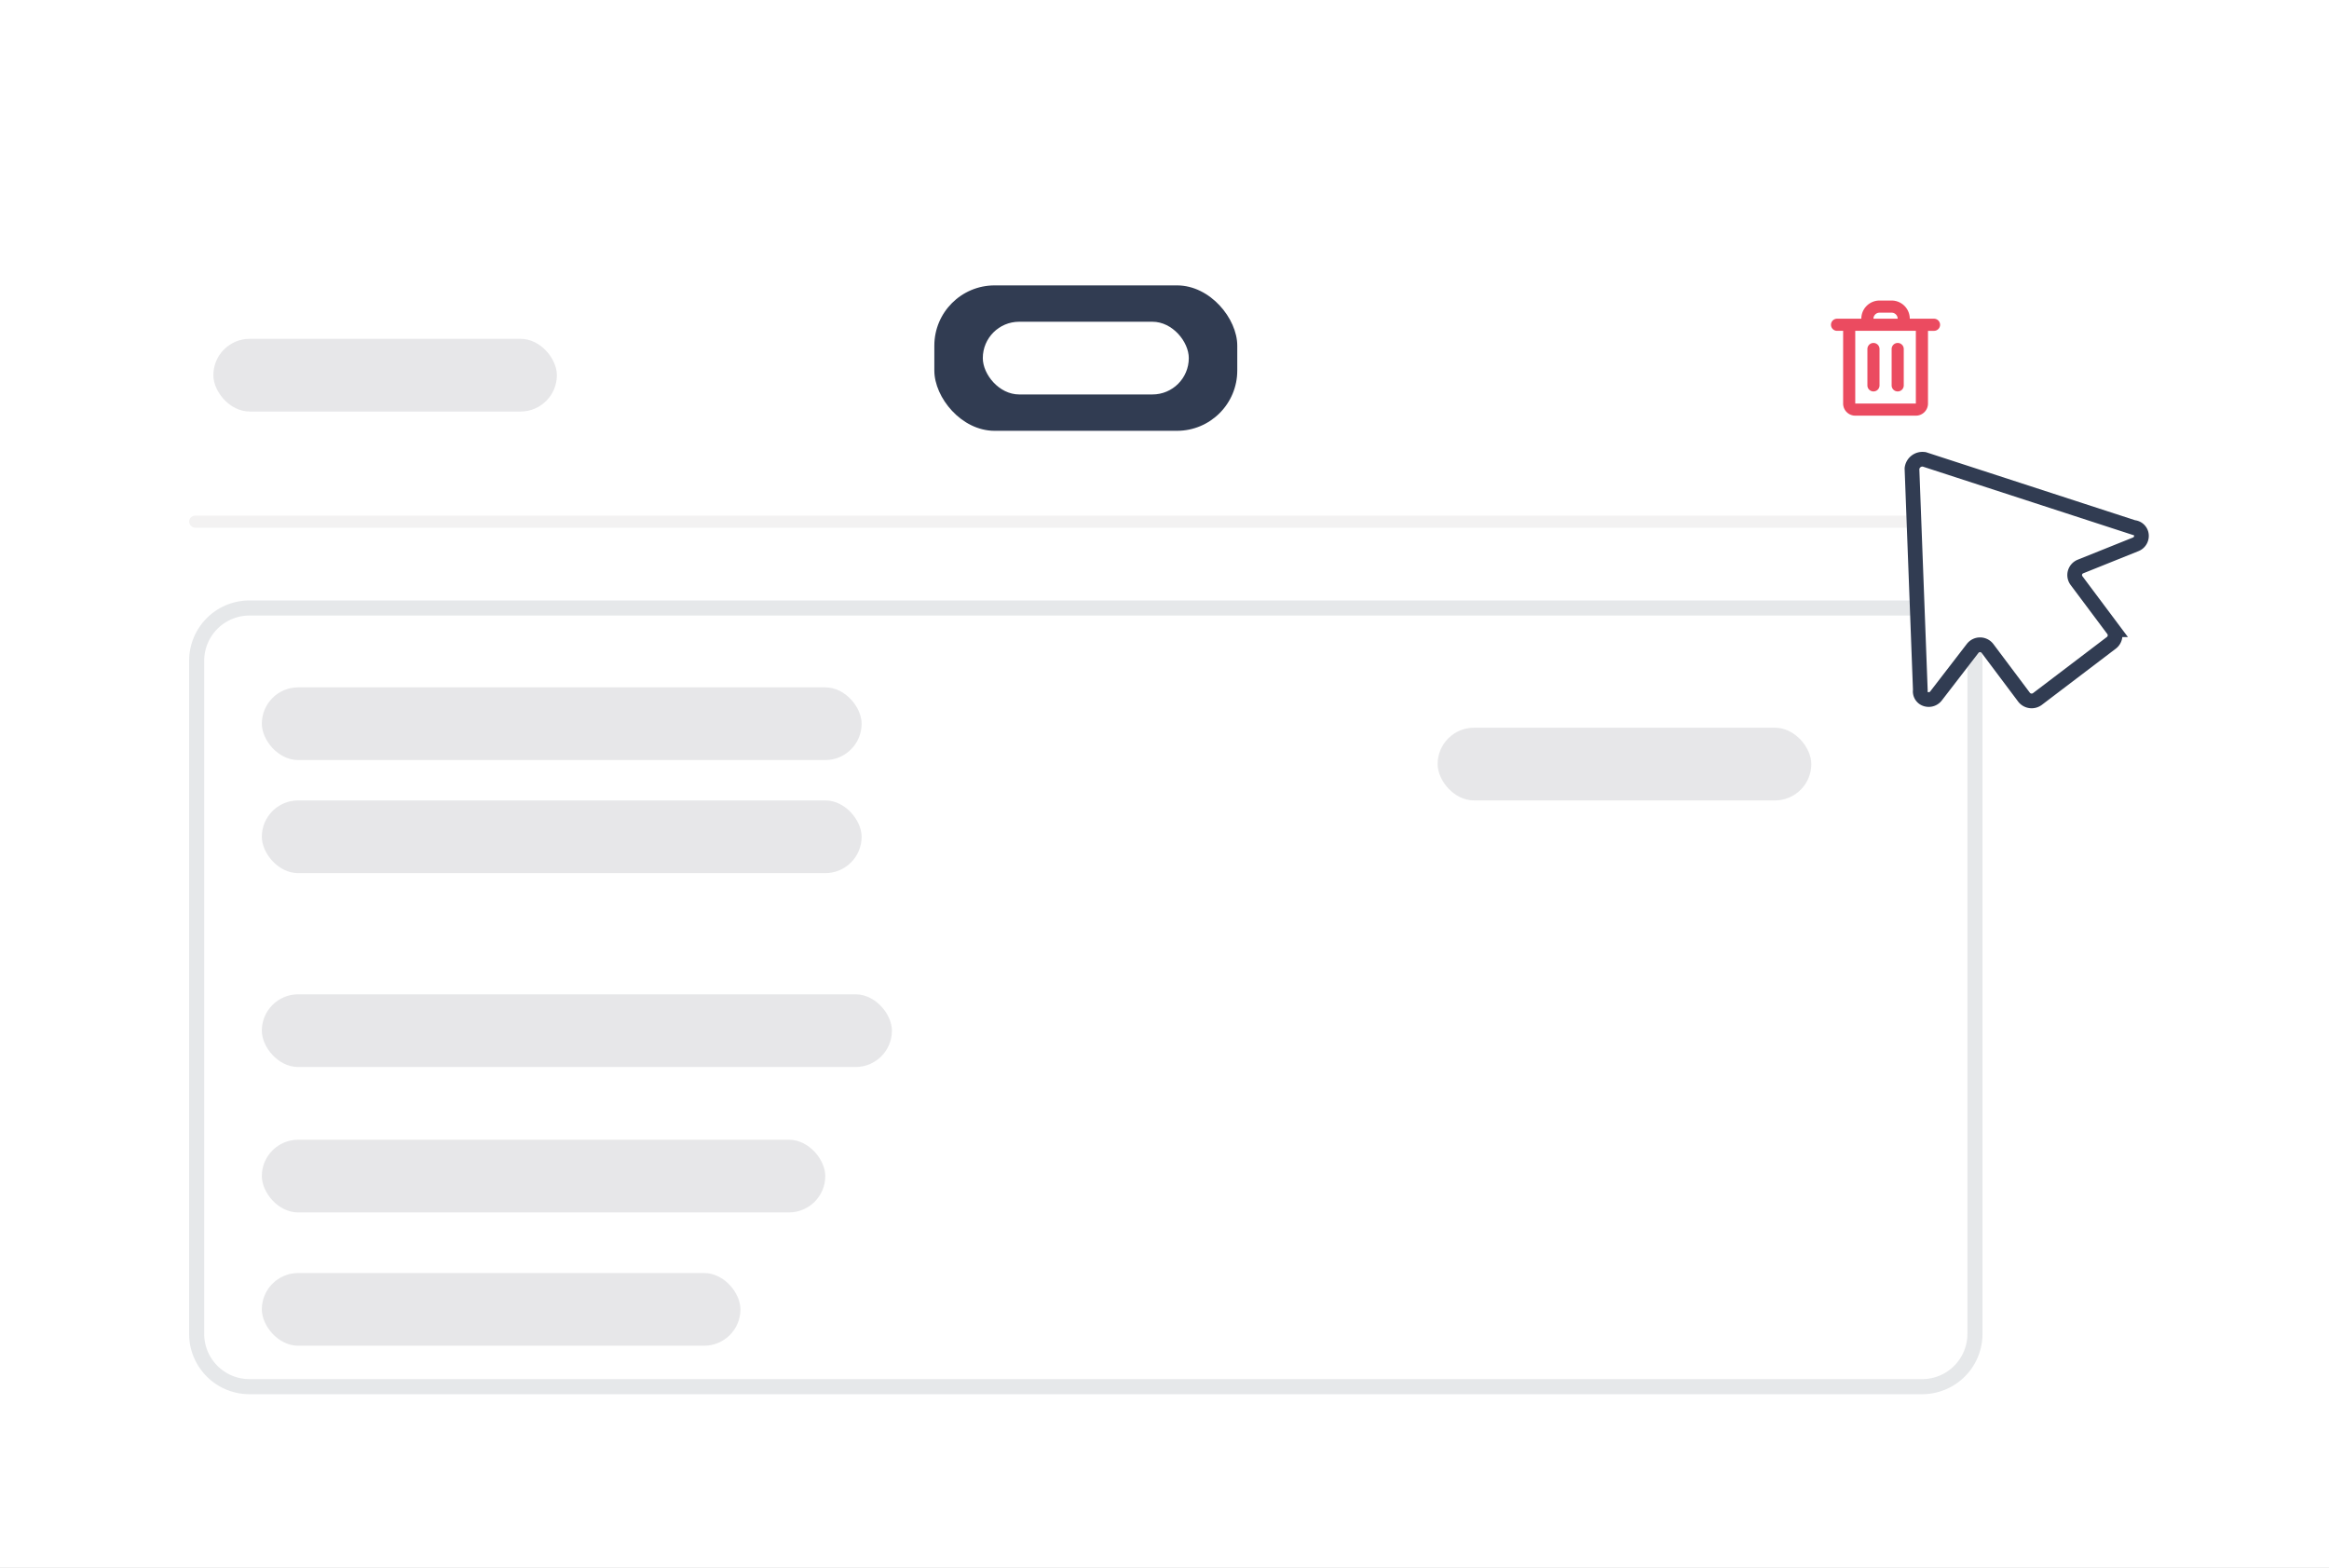
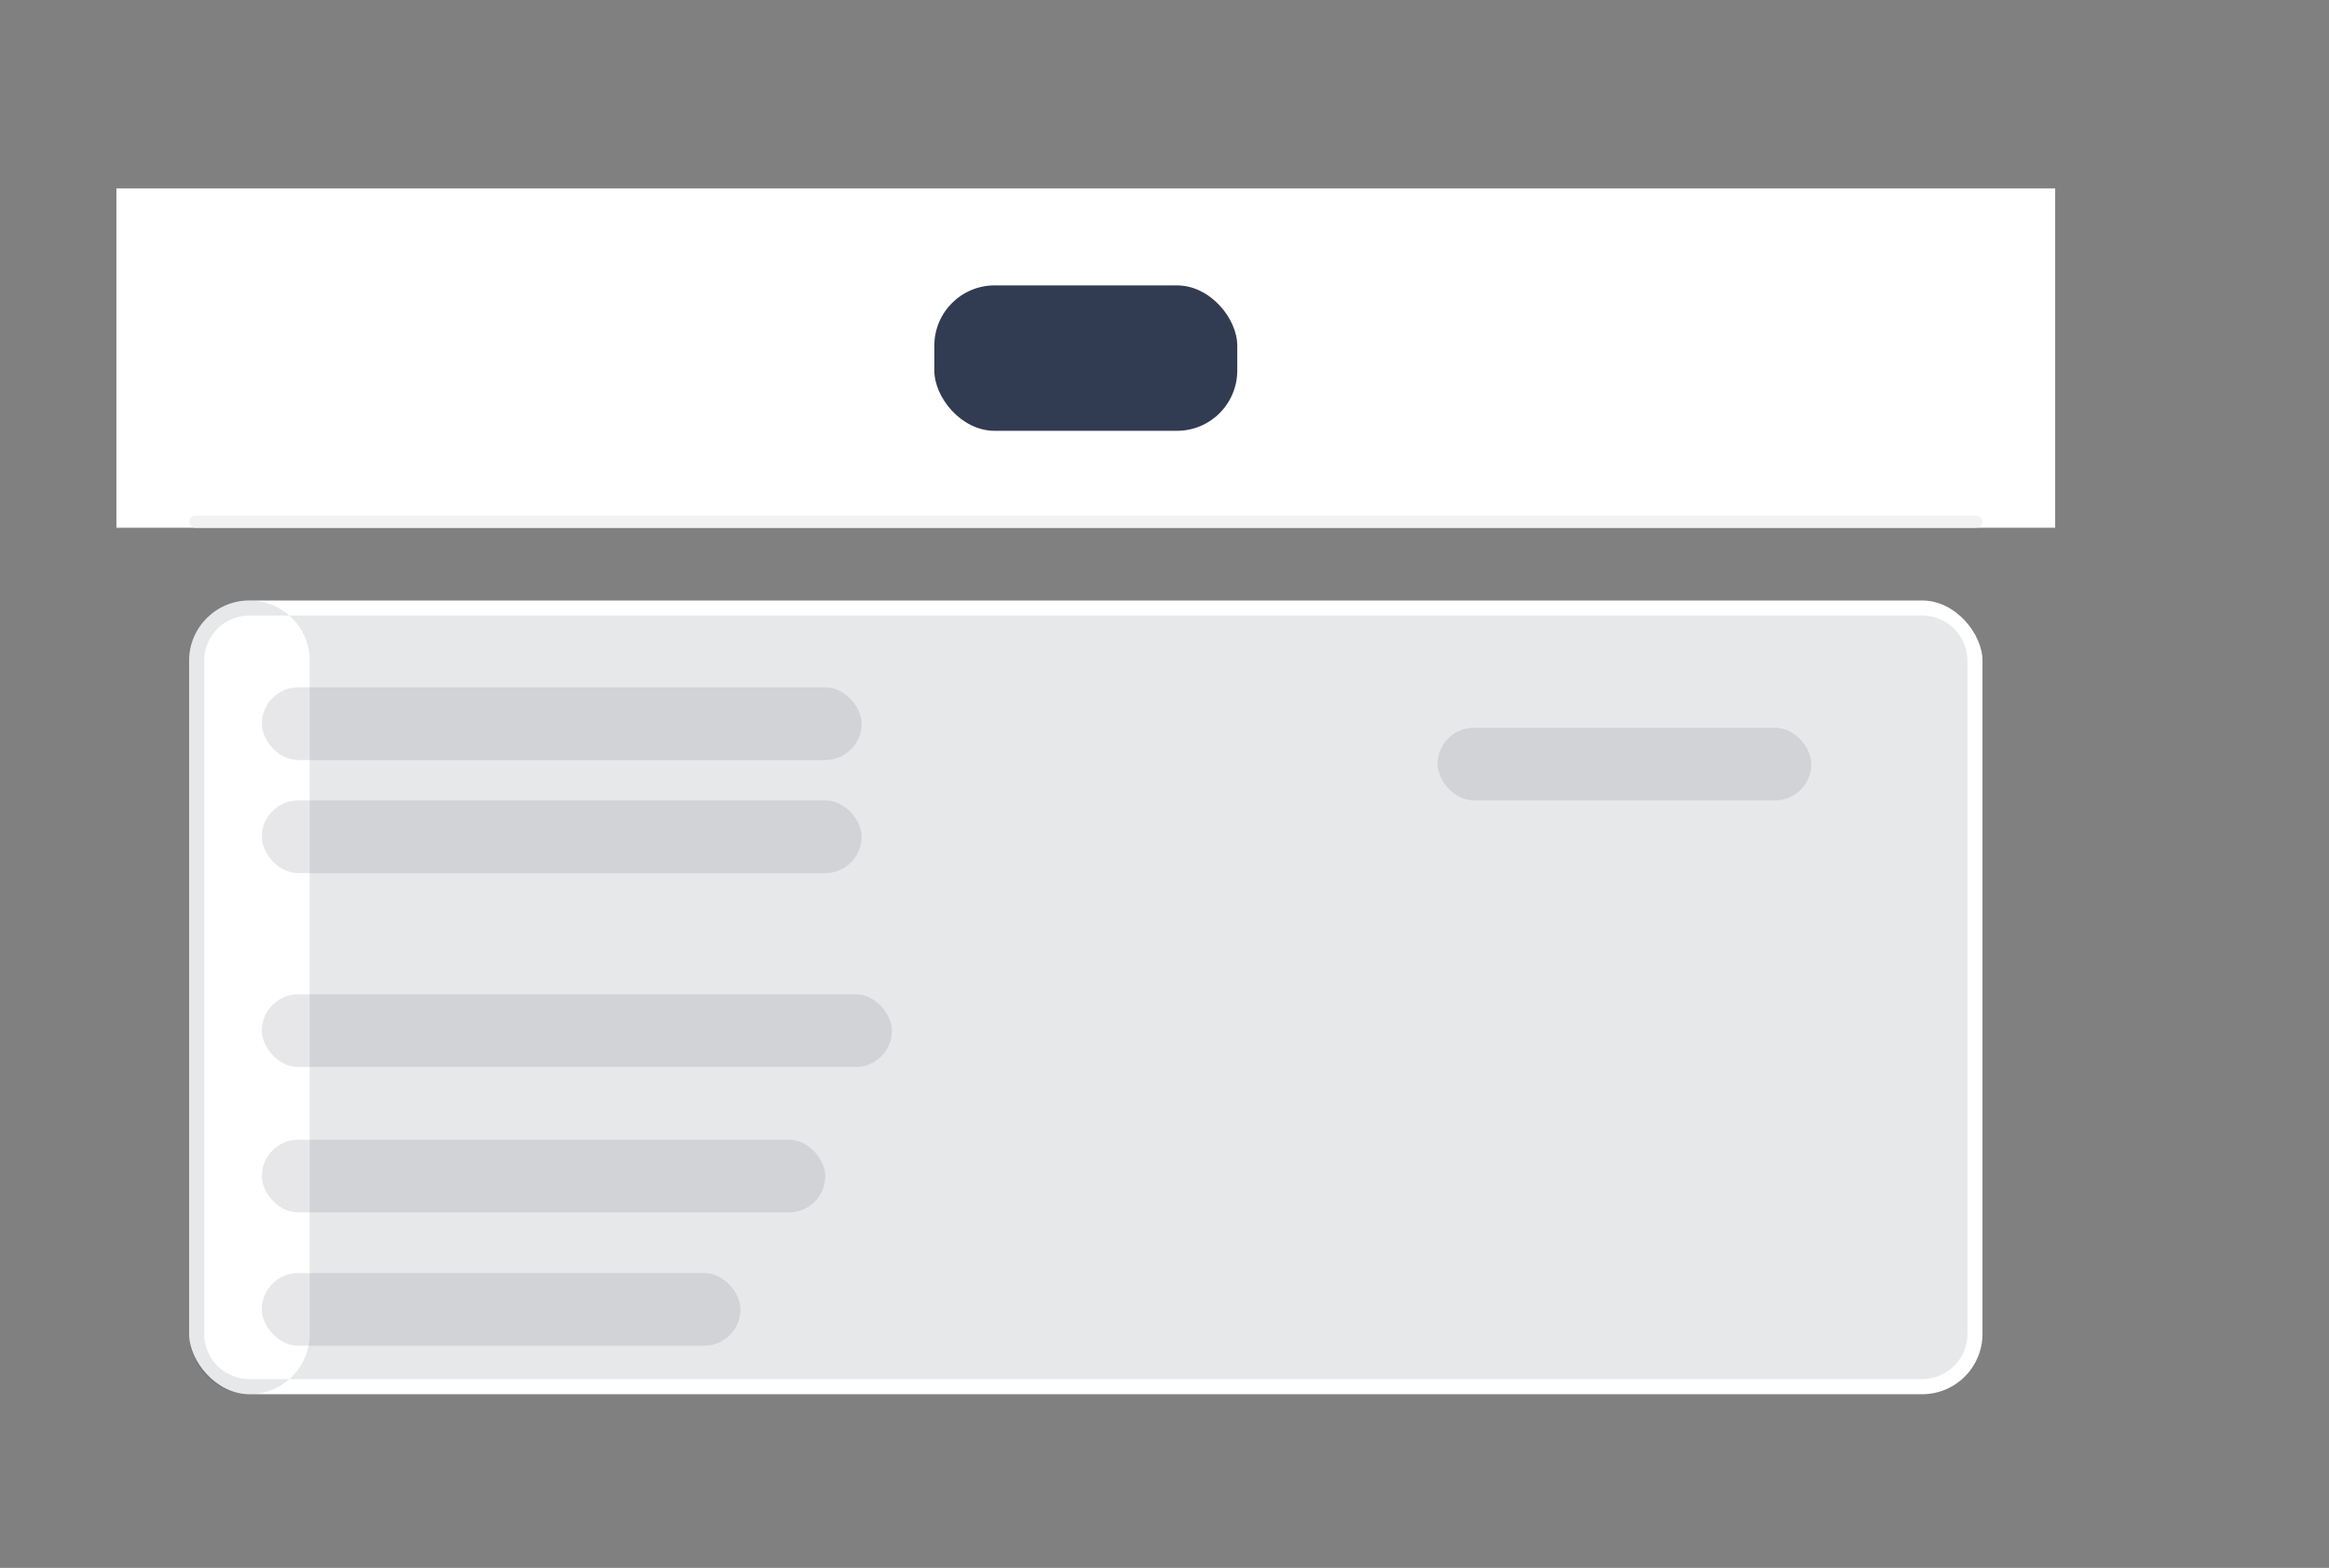
<svg xmlns="http://www.w3.org/2000/svg" width="309" height="208" viewBox="0 0 309 208">
  <rect x="0" y="0" width="309" height="208" fill="#808080" stroke="none" />
  <defs>
    <clipPath id="clip-END_ROOMS">
      <rect width="309" height="208" />
    </clipPath>
  </defs>
  <g id="END_ROOMS" data-name="END ROOMS" clip-path="url(#clip-END_ROOMS)">
-     <rect width="309" height="208" fill="#fff" />
    <g id="Grupo_7587" data-name="Grupo 7587" transform="translate(-61)">
      <g id="panel" transform="translate(76.445 25)">
        <g id="rooms_list" data-name="rooms list" transform="translate(9.646 54.661)">
          <g id="room_item" data-name="room item" transform="translate(0 0)">
            <g id="container">
              <rect id="Rectangle" width="237.935" height="105.302" rx="8" fill="#fff" />
-               <path id="Rectangle_-_Contorno" data-name="Rectangle - Contorno" d="M8,2A6.007,6.007,0,0,0,2,8V97.3a6.007,6.007,0,0,0,6,6H229.935a6.007,6.007,0,0,0,6-6V8a6.007,6.007,0,0,0-6-6H8M8,0H229.935a8,8,0,0,1,8,8V97.3a8,8,0,0,1-8,8H8a8,8,0,0,1-8-8V8A8,8,0,0,1,8,0Z" fill="rgba(49,60,82,0.12)" />
+               <path id="Rectangle_-_Contorno" data-name="Rectangle - Contorno" d="M8,2A6.007,6.007,0,0,0,2,8V97.3a6.007,6.007,0,0,0,6,6H229.935a6.007,6.007,0,0,0,6-6V8a6.007,6.007,0,0,0-6-6H8M8,0a8,8,0,0,1,8,8V97.3a8,8,0,0,1-8,8H8a8,8,0,0,1-8-8V8A8,8,0,0,1,8,0Z" fill="rgba(49,60,82,0.12)" />
            </g>
            <g id="content" transform="translate(9.646 52.249)">
              <g id="text" opacity="0.12">
                <rect id="Rectangle-2" data-name="Rectangle" width="83.599" height="9.646" rx="4.823" fill="#333745" />
              </g>
              <g id="text-2" data-name="text" transform="translate(0 19.292)" opacity="0.12">
                <rect id="Rectangle-3" data-name="Rectangle" width="74.757" height="9.646" rx="4.823" fill="#333745" />
              </g>
              <g id="text-3" data-name="text" transform="translate(0 36.976)" opacity="0.12">
                <rect id="Rectangle-4" data-name="Rectangle" width="63.503" height="9.646" rx="4.823" fill="#333745" />
              </g>
            </g>
            <g id="header" transform="translate(9.646 6.431)">
              <g id="subtitle" transform="translate(0 20.096)">
                <g id="text-4" data-name="text" transform="translate(0 -15)" opacity="0.12">
                  <rect id="Rectangle-5" data-name="Rectangle" width="79.58" height="9.646" rx="4.823" transform="translate(0 15)" fill="#333745" />
                  <rect id="Rectangle-6" data-name="Rectangle" width="79.58" height="9.646" rx="4.823" fill="#333745" />
                  <rect id="Rectangle-7" data-name="Rectangle" width="49.58" height="9.646" rx="4.823" transform="translate(156 5.354)" fill="#333745" />
                </g>
              </g>
              <g id="button" transform="translate(142.279 0.804)">
                <g id="container-2" data-name="container" transform="translate(0)">
                  <rect id="Rectangle-8" data-name="Rectangle" width="76.364" height="28.938" rx="4" transform="translate(0)" fill="none" />
                </g>
              </g>
            </g>
          </g>
        </g>
        <g id="header-2" data-name="header">
          <g id="container-3" data-name="container">
            <rect id="Rectangle-9" data-name="Rectangle" width="257.227" height="45.015" fill="#fff" />
          </g>
          <g id="divider" transform="translate(9.646 43.407)">
            <rect id="Rectangle-10" data-name="Rectangle" width="237.935" height="1.608" rx="0.804" fill="#f3f2f2" />
          </g>
          <g id="timer" transform="translate(108.518 12.861)">
            <g id="container-4" data-name="container">
              <rect id="Rectangle-11" data-name="Rectangle" width="40.192" height="19.292" rx="8" fill="#313c52" />
            </g>
            <g id="label" transform="translate(6.431 4.823)">
              <g id="text-5" data-name="text">
-                 <rect id="Rectangle-12" data-name="Rectangle" width="27.33" height="9.646" rx="4.823" fill="#fff" />
-               </g>
+                 </g>
            </g>
          </g>
          <g id="title" transform="translate(12.861 15.273)">
-             <rect id="Rectangle-13" data-name="Rectangle" width="45.58" height="9.646" rx="4.823" transform="translate(0 4.677)" fill="#333745" opacity="0.12" />
-           </g>
+             </g>
          <g id="clear" transform="translate(225.074 12.861)">
            <g id="button-end_rooms">
              <g id="icon">
                <g id="icon-trash">
                  <rect id="Rectangle-14" data-name="Rectangle" width="19.292" height="19.292" fill="none" />
-                   <path id="Path" d="M14.254,17.773H6.215a1.609,1.609,0,0,1-1.608-1.608V6.519H3.8a.8.8,0,1,1,0-1.608H7.019A2.414,2.414,0,0,1,9.431,2.5h1.608A2.414,2.414,0,0,1,13.45,4.912h3.215a.8.8,0,1,1,0,1.608h-.8v9.646A1.609,1.609,0,0,1,14.254,17.773ZM6.215,6.519v9.646h8.04l0-9.646ZM8.627,4.912h3.215a.8.8,0,0,0-.8-.8H9.431A.805.805,0,0,0,8.627,4.912Zm3.215,9.646a.8.8,0,0,1-.8-.8V8.931a.8.8,0,1,1,1.608,0v4.823A.8.8,0,0,1,11.842,14.558Zm-3.215,0a.8.8,0,0,1-.8-.8V8.931a.8.8,0,1,1,1.608,0v4.823A.8.8,0,0,1,8.627,14.558Z" transform="translate(-0.588 -0.49)" fill="#eb4b60" />
                </g>
              </g>
            </g>
          </g>
        </g>
      </g>
    </g>
    <g id="CURSOR_2" data-name="CURSOR 2" transform="translate(266.497 79) rotate(101)">
-       <path id="Trazado_3380" data-name="Trazado 3380" d="M28.465,11.216l-5.443,6.017a1.241,1.241,0,0,0,.365,1.925L30.5,22.722a1.218,1.218,0,0,1,.615,1.521,1.07,1.07,0,0,1-.915.674c-.024.01-.057,0-.1.015L1.584,31.6a.478.478,0,0,1-.185.02A1.4,1.4,0,0,1,.014,30.387c0-.057-.024-.129-.01-.162L3.578,1.219c-.01-.024,0-.057-.015-.1a1.123,1.123,0,0,1,.6-.988A1.2,1.2,0,0,1,5.722.572L10,7.189a1.221,1.221,0,0,0,1.942.154l5.465-6.027a1.259,1.259,0,0,1,1.732-.093l9.221,8.235A1.28,1.28,0,0,1,28.465,11.216Z" transform="translate(-15.593 -15.813)" fill="#fff" stroke="#313c52" stroke-miterlimit="10" stroke-width="1.949" />
-     </g>
+       </g>
  </g>
</svg>